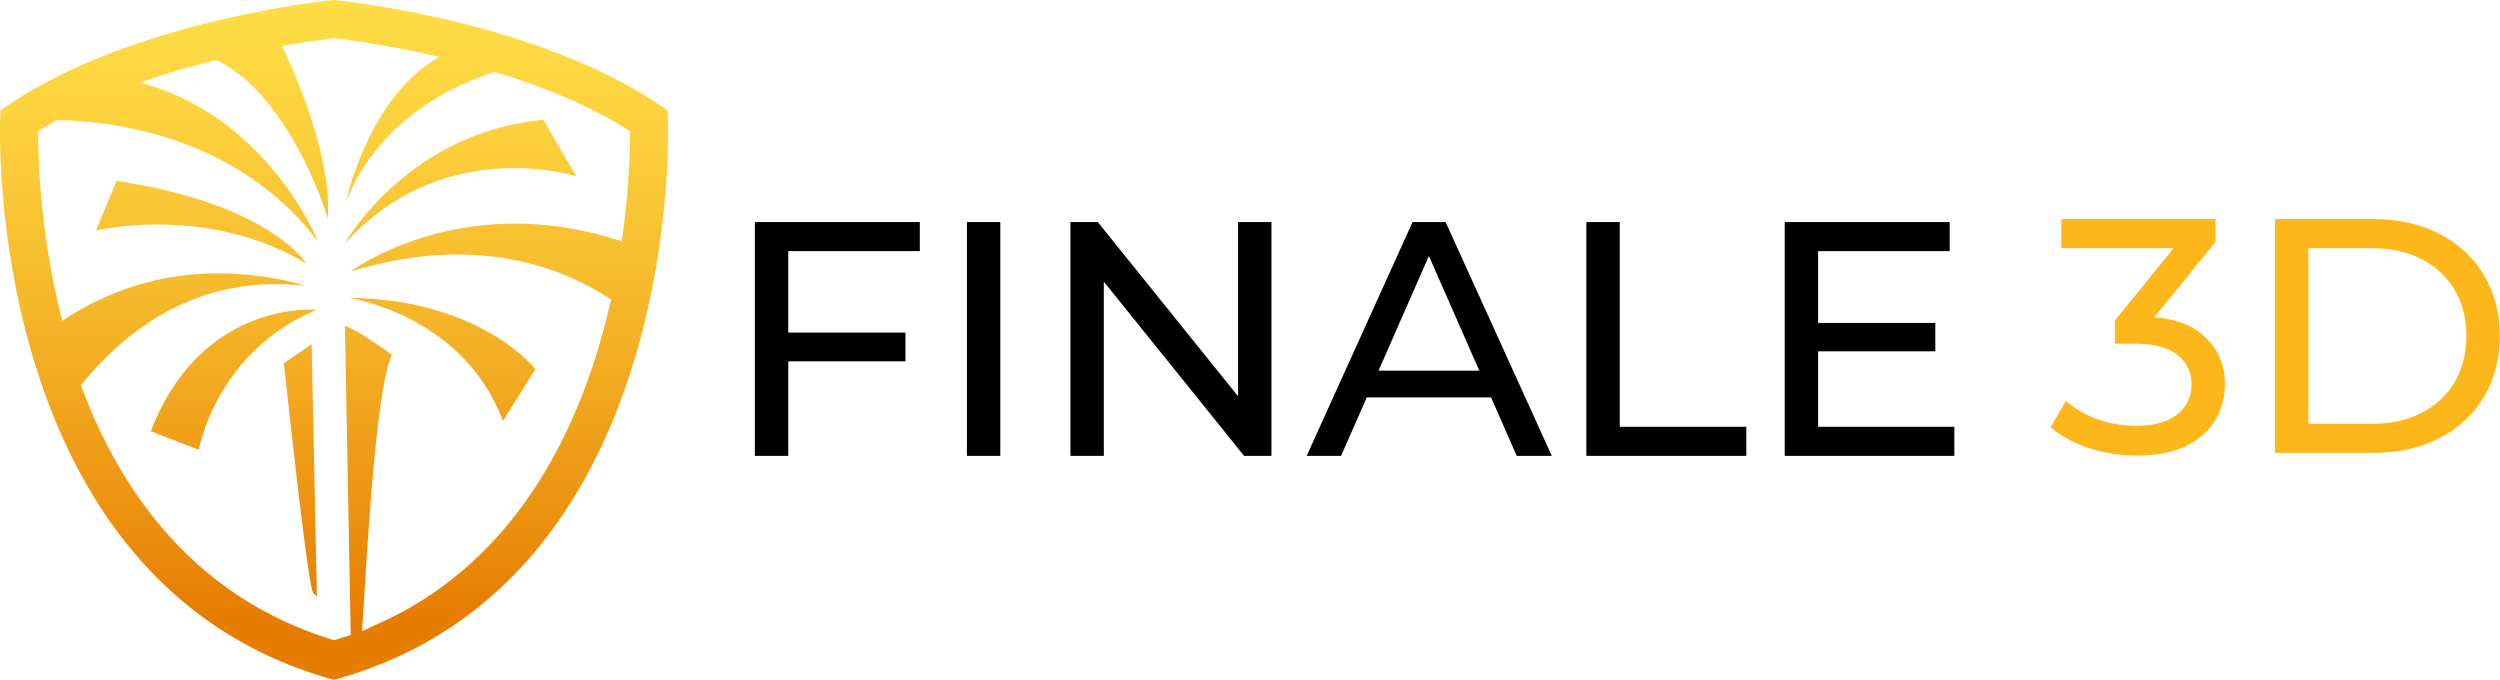
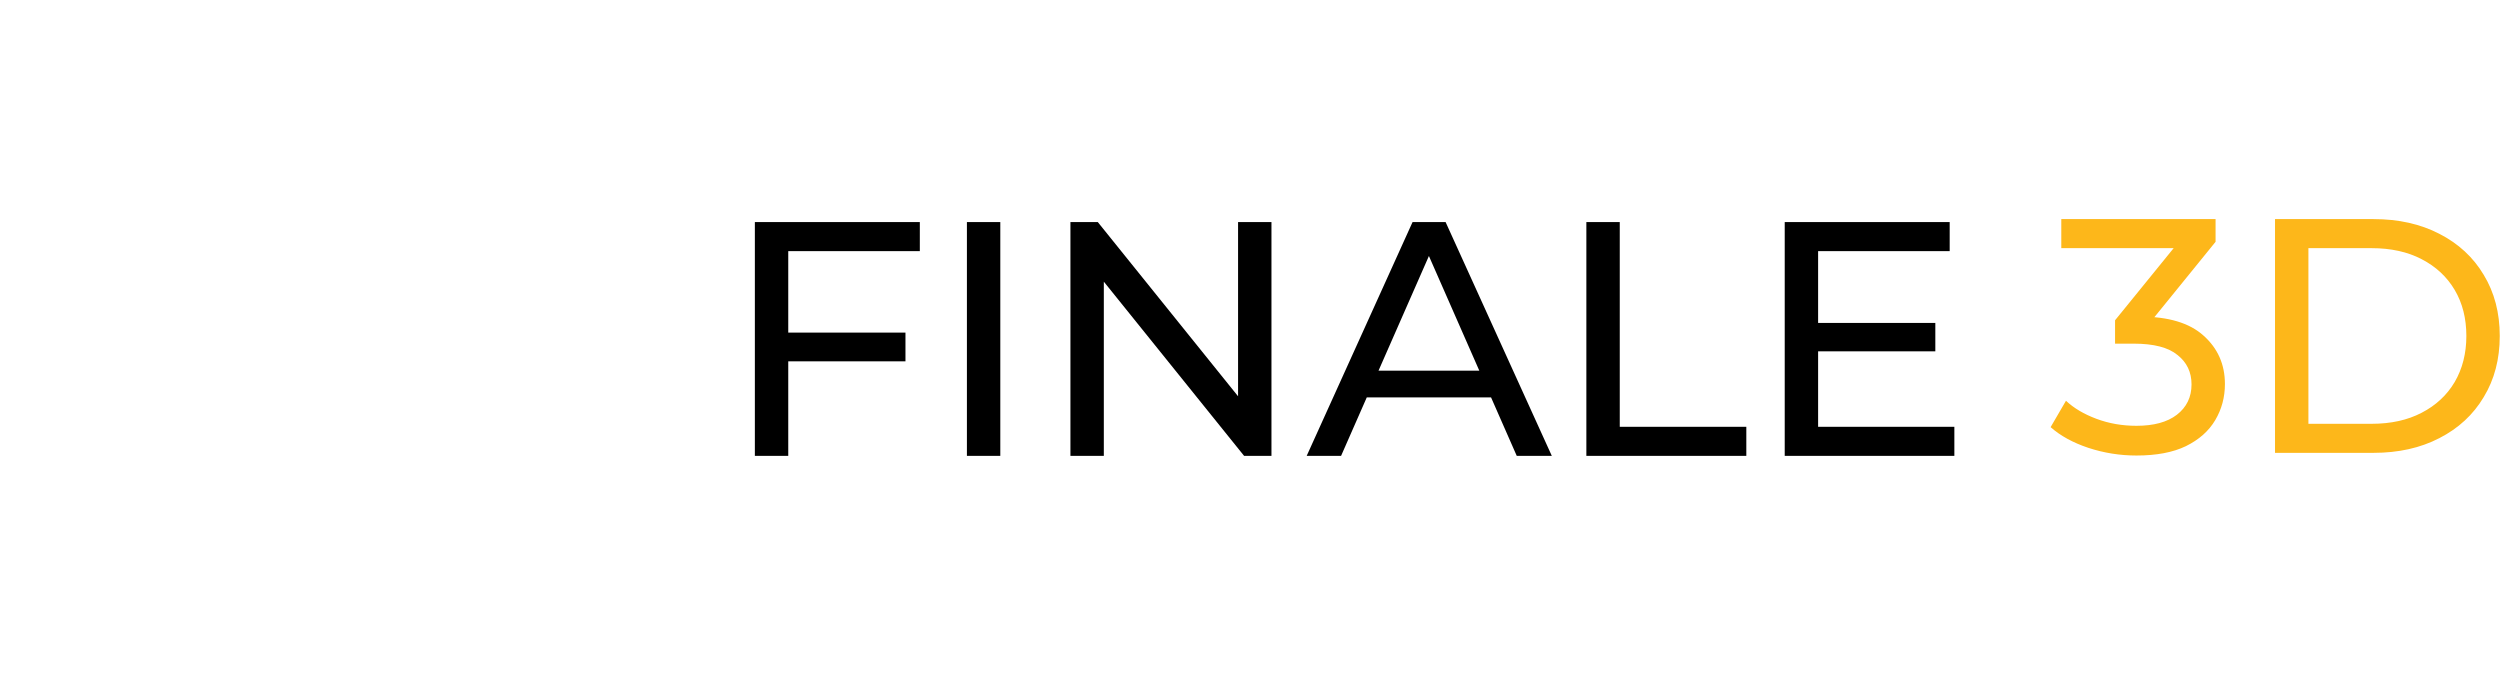
<svg xmlns="http://www.w3.org/2000/svg" viewBox="0 0 3591.1 976.5">
  <defs>
    <linearGradient id="A" x1="-512.12" x2="-512.12" y1="-2395.182" y2="-1517.02" gradientUnits="userSpaceOnUse">
      <stop stop-color="#ffdd45" offset="0" />
      <stop stop-color="#fdd33e" offset=".177" />
      <stop stop-color="#f6ba2c" offset=".473" />
      <stop stop-color="#ec900e" offset=".849" />
      <stop stop-color="#e77d00" offset="1" />
    </linearGradient>
  </defs>
  <linearGradient x1="962.01" x2="962.01" y1="2239.04" y2="2325.313" gradientUnits="userSpaceOnUse">
    <stop stop-color="#ffdd45" offset="0" />
    <stop stop-color="#fdd33e" offset=".177" />
    <stop stop-color="#f6ba2c" offset=".473" />
    <stop stop-color="#ec900e" offset=".849" />
    <stop stop-color="#e77d00" offset="1" />
  </linearGradient>
  <g transform="translate(991.97 2399.2)">
-     <path d="M-512.15-2344.3c-11.8 1.4-38.7 4.7-74.9 11.1 20.3 42.2 71.3 158.2 66.1 248 0 0-52.7-176.8-160.9-227.9-34.5 8.6-71.5 19.3-108.7 32.6 183.9 48.5 255.4 228.3 255.4 228.3-119.6-158-309.8-173.9-376-174.3a742.63 742.63 0 0 0-26 15.5c-.1 38 2.6 147.8 34.6 272.6 80-53 157.8-67.6 219.5-68.1 76.8-.6 131.5 18.2 128.6 17.9-55.5-6.5-104.4.4-145.9 14.4-91.9 31-149.4 96.7-175.4 128.2 56.2 152.8 163.6 305.9 363.6 366.4l24-7.4-8.4-444.1c19.5 5.9 67.5 41.6 67.5 41.6-23.7 49.5-36.3 296.6-42.9 396.8 9-3.3 9.7-4.6 18.3-8.3 211.9-92.1 301.6-299 339.4-468.1-53.8-34.8-177.6-100.1-374-40.1 0 0 159.7-119.6 389.4-43.3 10.7-74 12-132.6 11.9-158.3-59.1-37.5-128.4-65.1-193.8-85-44.5 13.5-163.9 60.2-214.2 186.3 0 0 32.2-151.4 134.2-207.9-73.4-17.3-132.3-24.7-151.4-26.9zm0 921.6c-505.6-138.4-479.6-802-479.6-804l.5-14.1 11.6-7.8c176.9-119.2 447.5-148.6 467.5-150.6 20 2 290.6 31.4 467.5 150.6l11.7 7.8.4 14.1c.1 2 26.1 665.6-479.6 804zm-29.7-124.4l5.1 4.9-7.6-362.6-39.8 27.3s34.2 322.4 42.3 330.4zm45.1-502s88.2-159.3 285.3-178.1l47.2 81.2c-.1 0-190.6-61.3-332.5 96.9zm5.4 77.8s164 23.2 221.8 176.8l46.5-74.5c0-.1-78.5-100.8-268.3-102.3zm-45.8 17.2s-164.8-15.8-238.2 174.3l69 26.7c.1.1 24.2-140.6 169.2-201zm-14.8-66.5s-51.5-85.3-272.7-118.8l-29.5 71.4c-.1 0 159.2-38.7 302.2 47.4z" fill="url(#A)" />
    <path d="M135.511-1921.406h173.164v41.252H135.511zm4.797 177.002H92.34v-335.776h236.962v41.732H140.308zm256.629 0v-335.776h47.968v335.776zm148.701 0v-335.776h39.334l222.092 275.816h-20.626v-275.816h47.968v335.776h-39.334L572.979-2020.22h20.626v275.816zm339.373 0l152.059-335.776h47.488l152.538 335.776h-50.366l-135.749-308.914h19.187l-135.749 308.914zm64.757-83.944l12.951-38.374h188.994l13.911 38.374zm336.975 83.944v-335.776h47.968v294.044h181.799v41.732zm328.581-190.912h172.685v40.773h-172.685zm4.317 149.18h195.709v41.732h-243.677v-335.776h236.962v41.732h-188.994z" />
    <path d="M2076.89-1744.866q-35.496 0-69.074-11.033-33.098-11.033-54.204-29.74l22.065-37.895q16.789 15.829 43.651 25.903 26.862 10.073 57.562 10.073 37.415 0 58.041-15.829 21.106-16.309 21.106-43.651 0-26.382-20.147-42.212-19.667-16.309-62.838-16.309h-26.862v-33.578l99.773-122.798 6.716 19.187h-183.717v-41.732h221.612v32.618l-99.294 122.318-24.943-14.87h15.829q60.919 0 91.139 27.342 30.7 27.342 30.7 69.554 0 28.301-13.911 51.805-13.911 23.504-42.212 37.415-27.821 13.431-70.993 13.431zm199.067-3.838v-335.776h141.506q53.724 0 94.497 21.106 41.252 21.106 63.797 59.001 23.025 37.895 23.025 87.781 0 49.887-23.025 87.781-22.545 37.895-63.797 59.001-40.773 21.106-94.497 21.106zm47.968-41.732h90.66q41.732 0 71.952-15.829 30.7-15.829 47.488-44.131 16.789-28.781 16.789-66.196 0-37.895-16.789-66.196-16.789-28.301-47.488-44.131-30.22-15.829-71.952-15.829h-90.66z" fill="#fdb71a" />
  </g>
</svg>